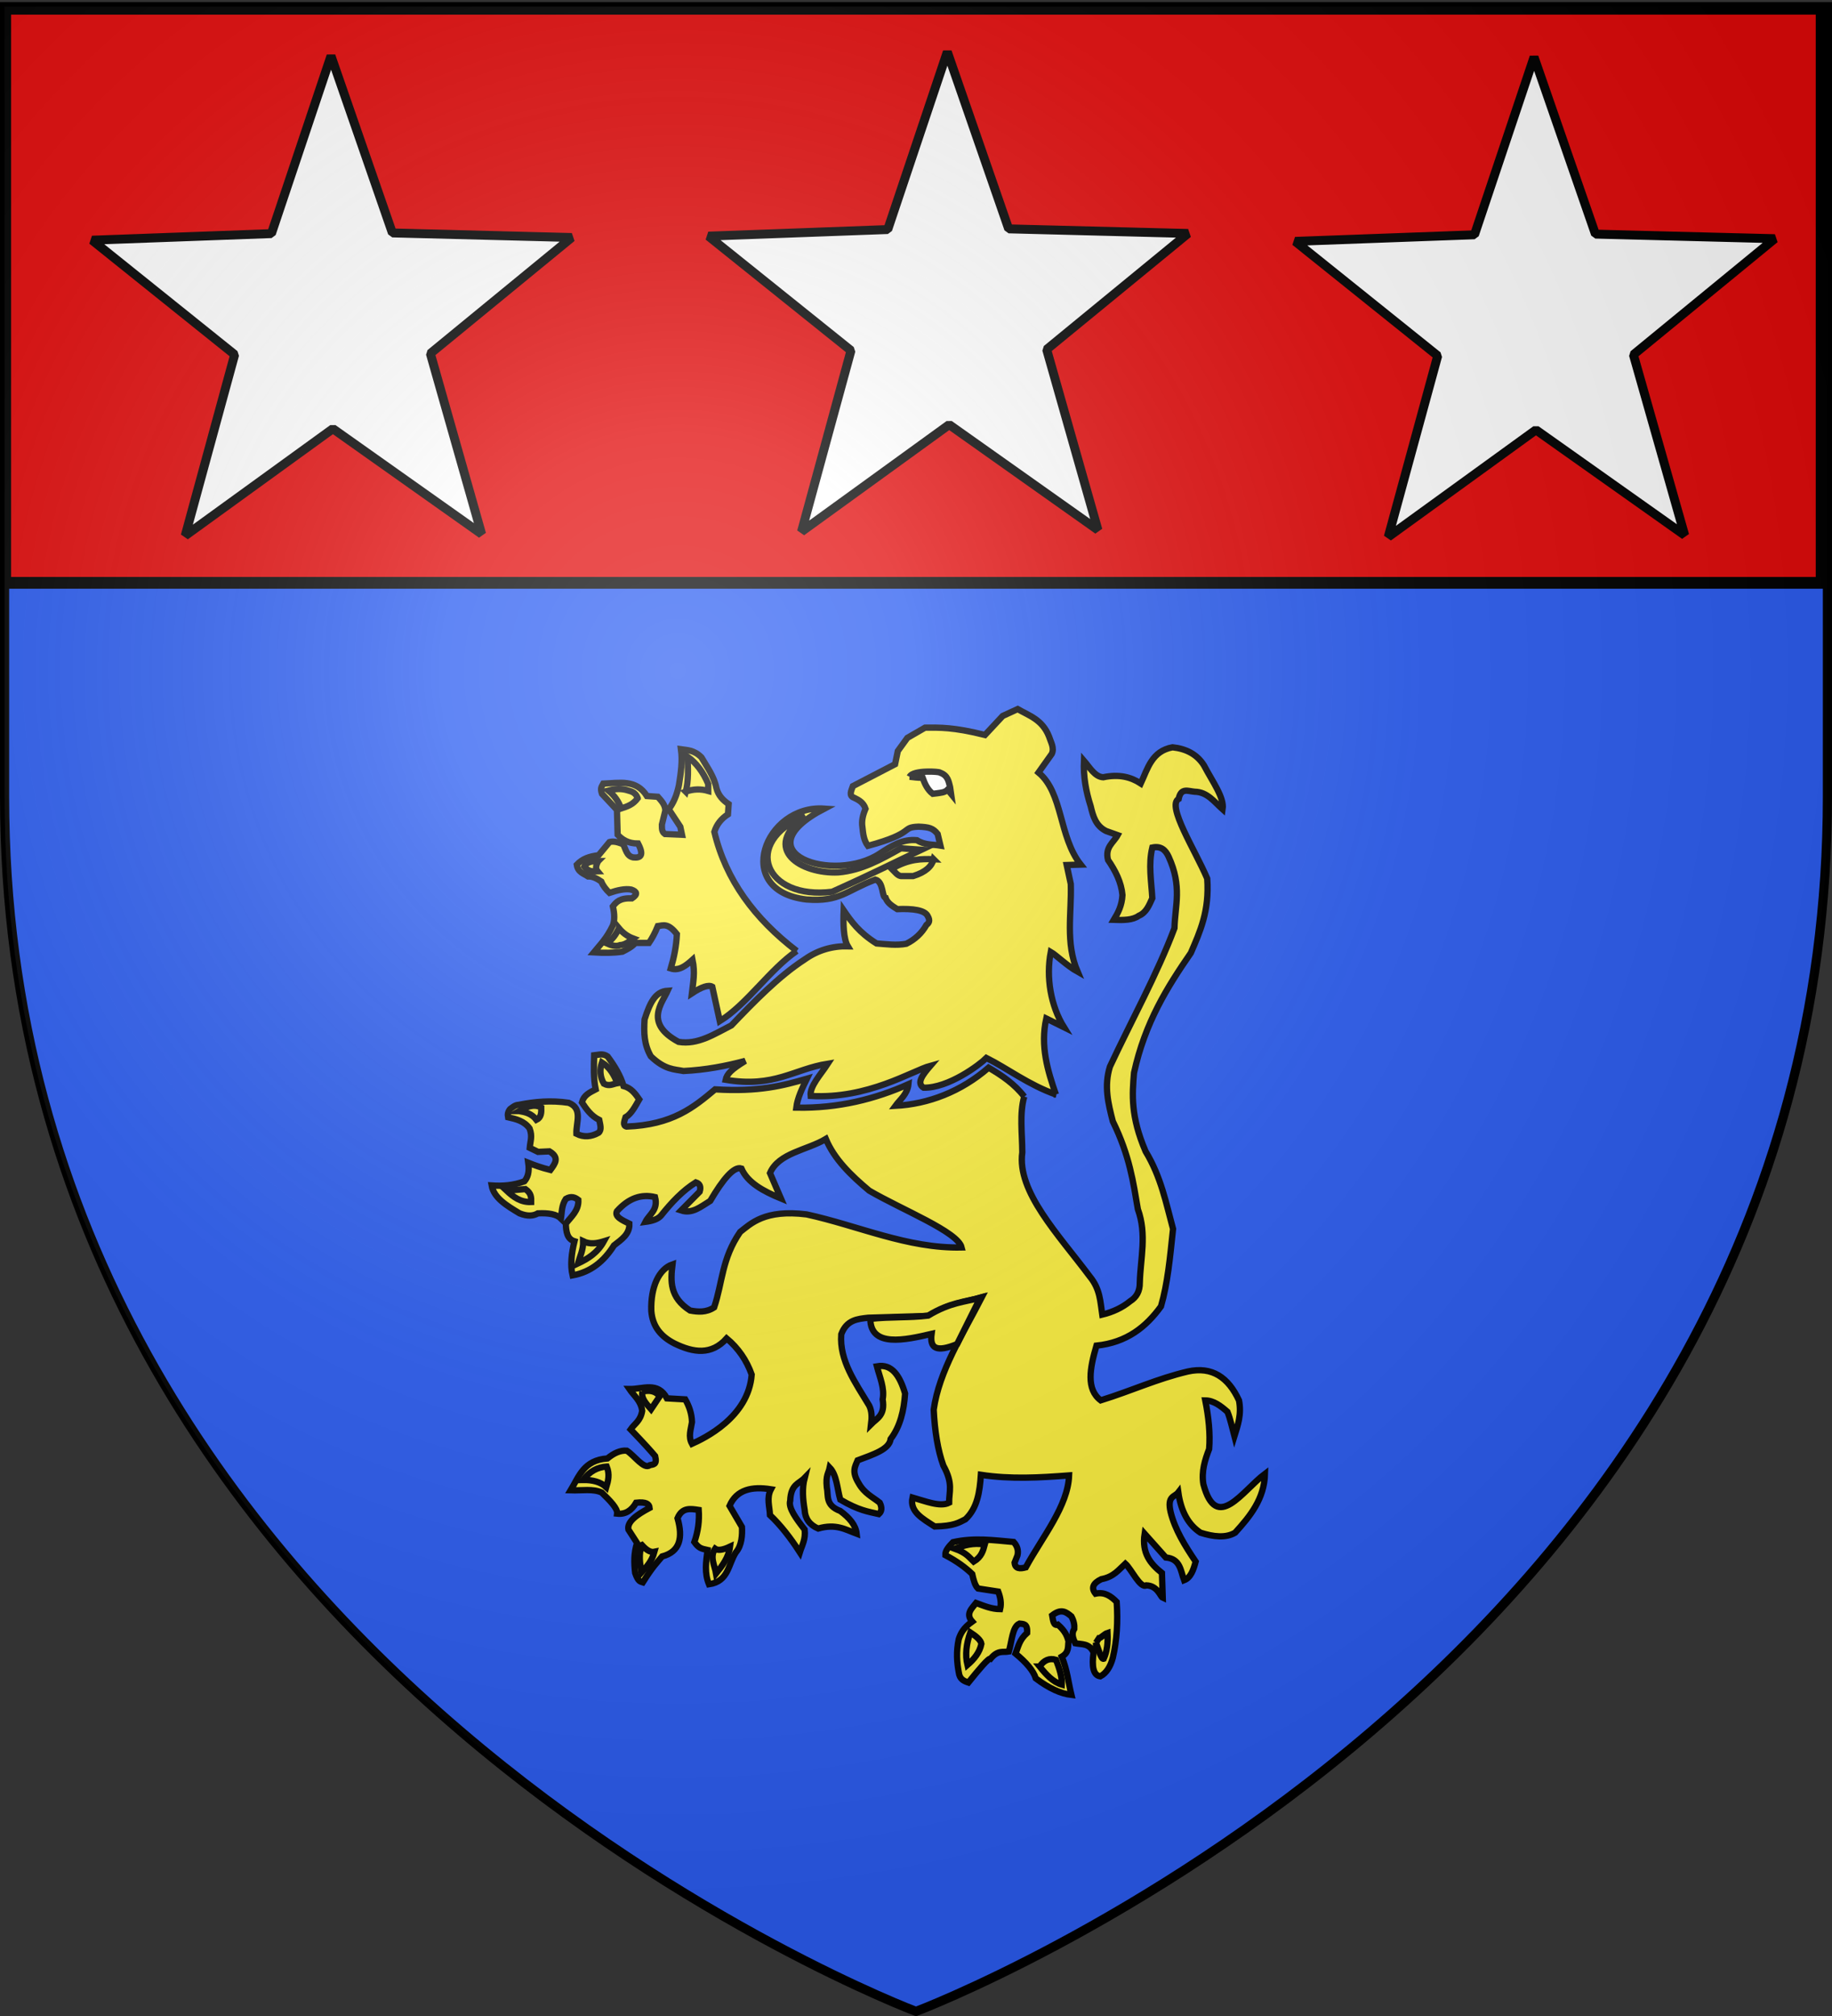
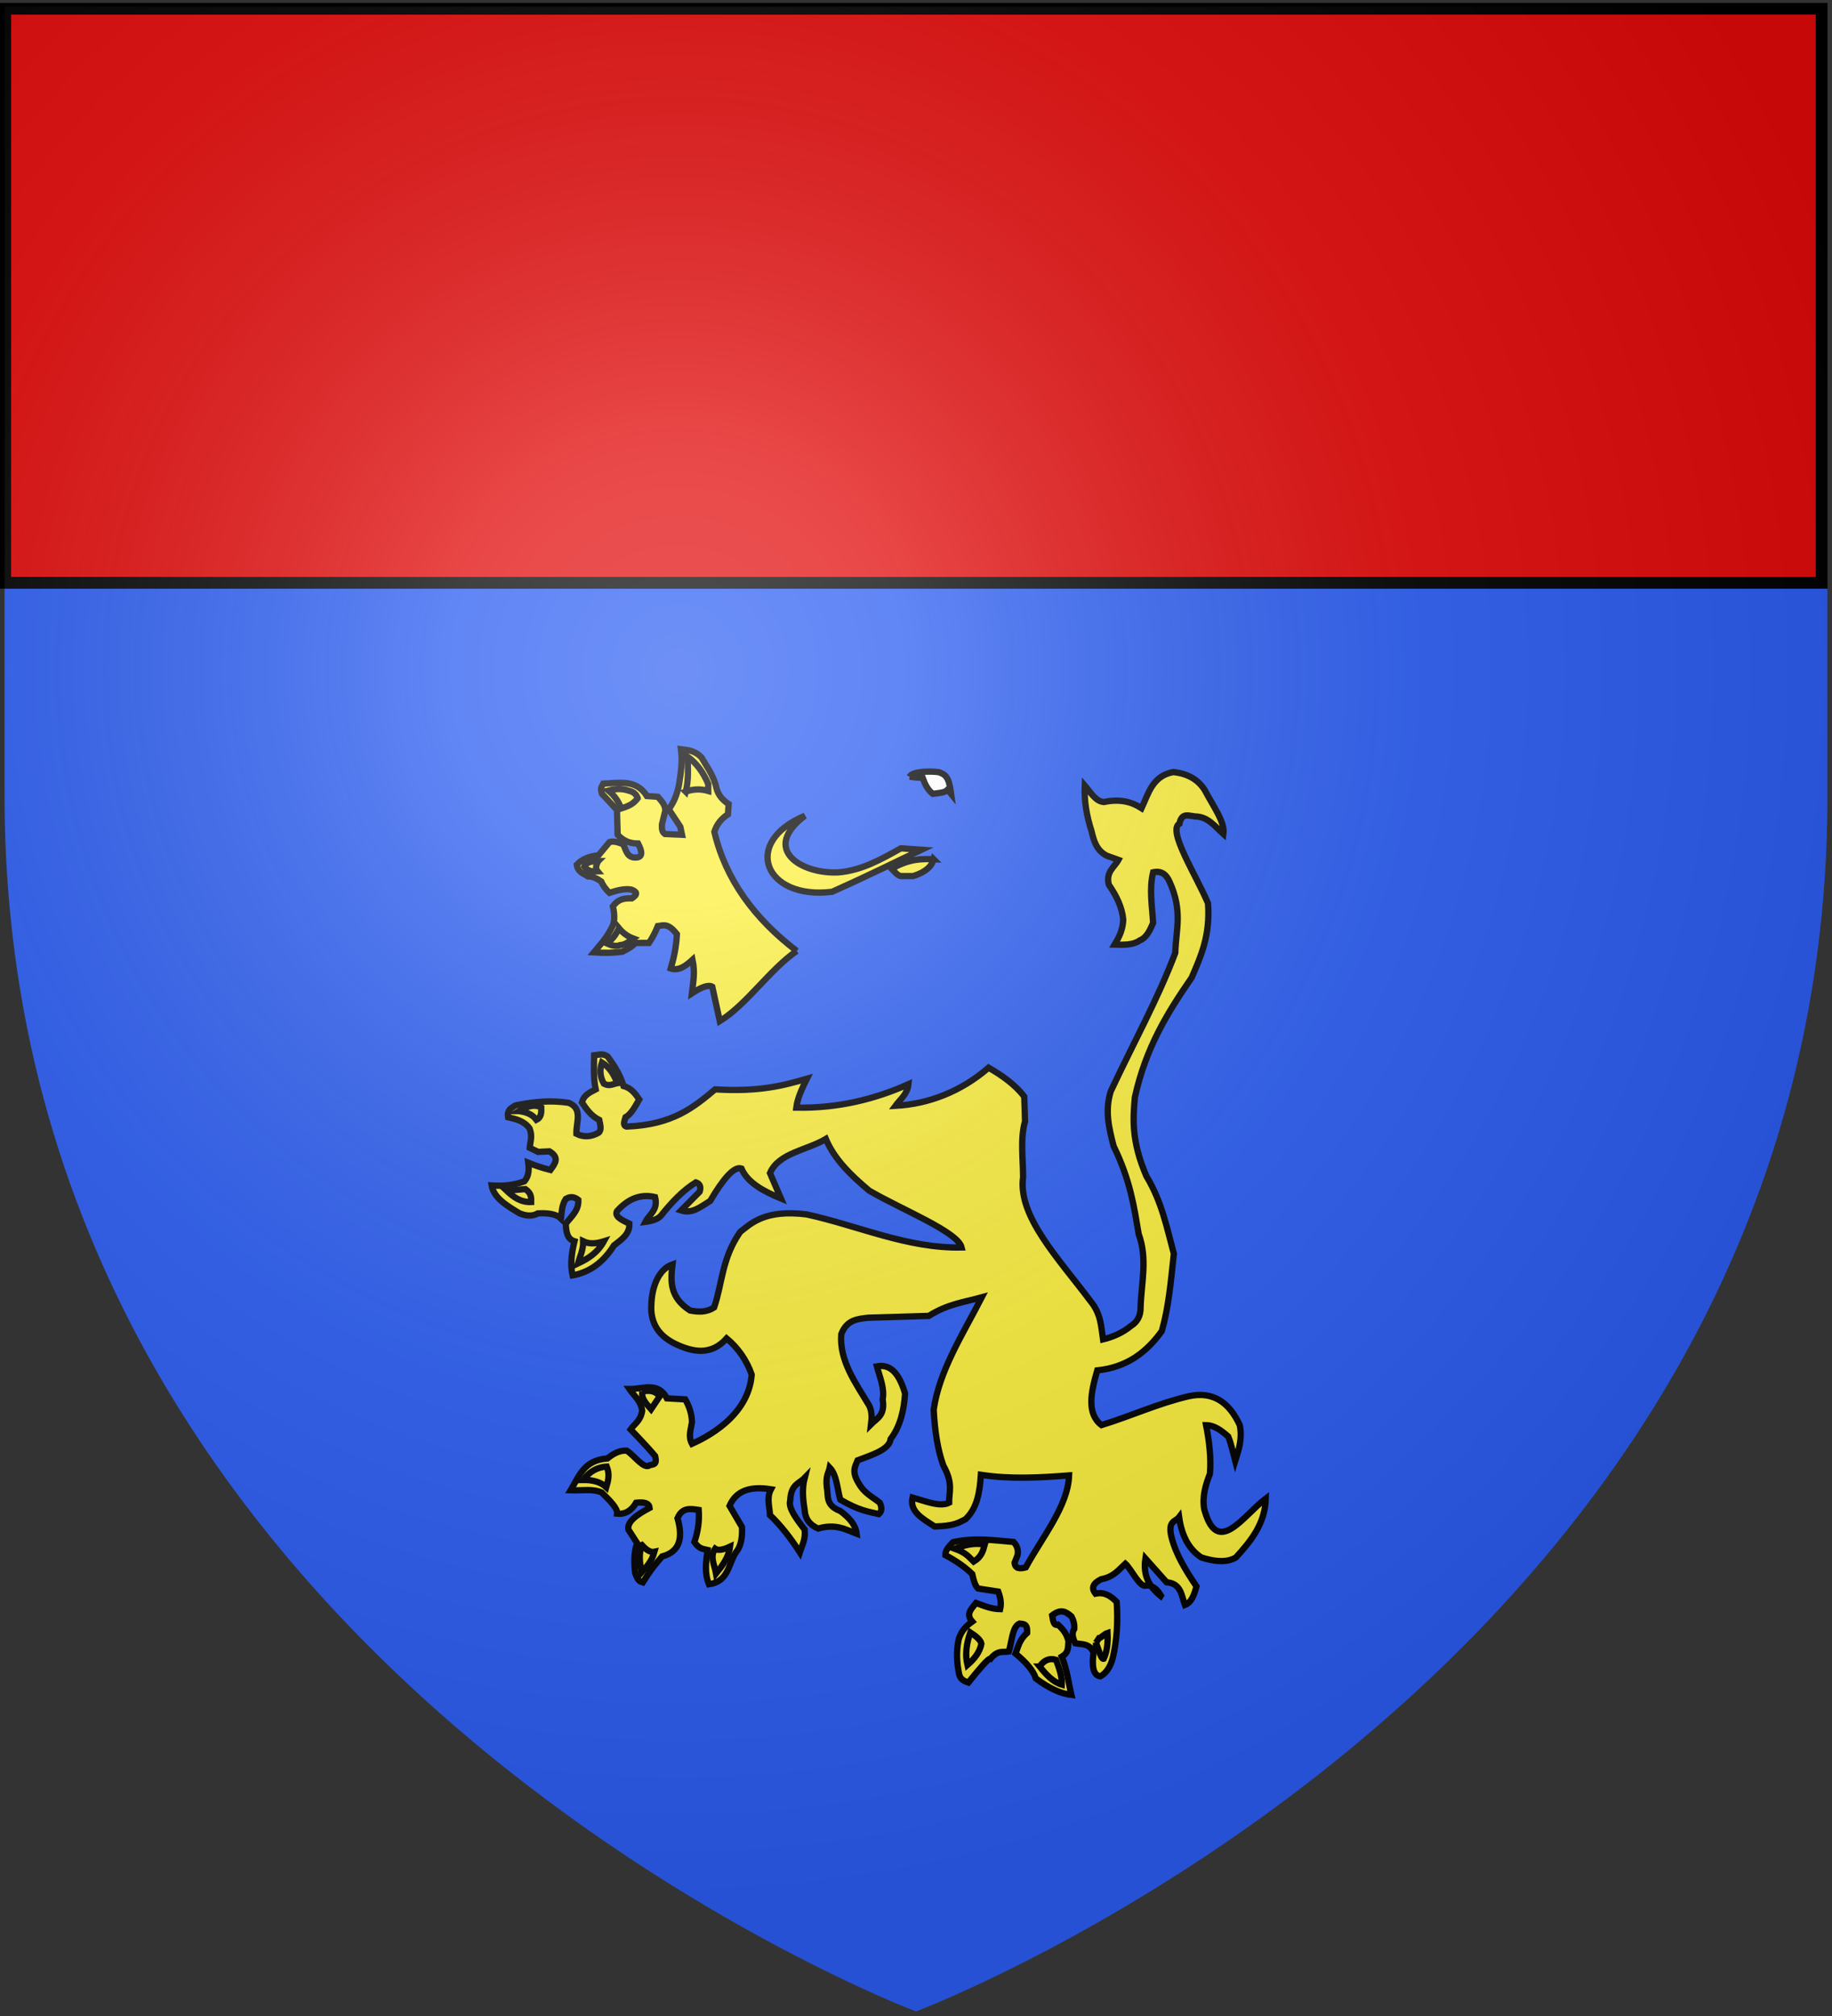
<svg xmlns="http://www.w3.org/2000/svg" xmlns:xlink="http://www.w3.org/1999/xlink" width="600" height="660" version="1.0">
  <rect width="100%" height="100%" fill="#333333" stroke="none" />
  <desc>Flag of Canton of Valais (Wallis)</desc>
  <defs>
    <radialGradient xlink:href="#a" id="b" cx="221.445" cy="226.331" r="300" fx="221.445" fy="226.331" gradientTransform="matrix(1.353 0 0 1.349 -77.63 -85.747)" gradientUnits="userSpaceOnUse" />
    <linearGradient id="a">
      <stop offset="0" style="stop-color:#fff;stop-opacity:.314" />
      <stop offset=".19" style="stop-color:#fff;stop-opacity:.251" />
      <stop offset=".6" style="stop-color:#6b6b6b;stop-opacity:.125" />
      <stop offset="1" style="stop-color:#000;stop-opacity:.125" />
    </linearGradient>
  </defs>
  <g style="display:inline">
    <path d="M300 658.5s298.5-112.32 298.5-397.772V2.176H1.5v258.552C1.5 546.18 300 658.5 300 658.5" style="fill:#2b5df2;fill-opacity:1;fill-rule:evenodd;stroke:none;display:inline" />
  </g>
  <g style="display:inline">
    <path d="M1.71 2.875h594.897v187.932H1.71z" style="fill:#e20909;fill-opacity:1;fill-rule:evenodd;stroke:#000;stroke-width:3.861;stroke-linecap:butt;stroke-linejoin:miter;stroke-miterlimit:4;stroke-opacity:1;stroke-dashoffset:0;marker:none;visibility:visible;display:inline;overflow:visible" />
-     <path d="m157.738 174.838-48.715-34.487-48.364 35.029 16.194-59.289L30.17 78.635l58.724-2.155 19.512-58.178 20.1 57.957 58.742 1.5-46.302 37.974z" style="fill:#fff;fill-opacity:1;fill-rule:nonzero;stroke:#000;stroke-width:2.922;stroke-linecap:round;stroke-linejoin:bevel;stroke-miterlimit:4;stroke-opacity:1;stroke-dasharray:none;stroke-dashoffset:0;display:inline" />
-     <path d="M345.814 358.315c-2.694-7.81-5.157-15.81-3.15-24.88l5.8 2.87c-4.351-7.008-5.927-16.372-4.33-24.657 1.779 1.034 5.354 4.553 8.79 6.476-4.075-9.569-1.922-19.138-2.23-28.707l-1.338-6.22 4.591-.14c-7.227-9.112-5.75-23.478-13.828-30.143l4.33-6.08c.945-1.914-.273-3.827-.892-5.741-2.184-5.522-6.507-6.794-10.26-8.95l-4.906 2.251-5.799 6.22c-10.47-2.603-14.864-2.413-19.626-2.392l-5.8 3.35-3.122 4.305-.892 4.306-13.827 7.177c-.519 1.515-1.452 3.177.446 3.828 1.544.745 3.03 1.573 3.699 3.571-.85 2-1.358 3.999-1.023 5.998.222 2.156.422 4.317 1.803 6.162 15.815-4.275 10.56-6.07 16.597-6.282 3.45.153 4.705.47 6.245 2.393l.91 3.807c-2.57-.423-5.141-.133-7.713-1.774-4.78-.44-8.427 1.946-12.043 4.306-15.113 10.146-45.874-.23-18.27-14.642-19.477-1.414-30.277 26.917-5.867 29.746 11.015.876 13.12-2.972 22.583-6.512 2.771.748 2.049 5.76 3.338 5.952.667 1.853 2.325 2.764 3.83 3.72 5.062-.214 9.097.292 9.998 2.31.869 1.502.35 2.26-.446 2.87-1.553 2.744-3.773 4.772-6.588 6.163-3.253.606-6.506.136-9.759-.112-5.763-3.611-8.284-7.223-10.76-10.835-.16 4.188-.105 9.326 1.366 11.763-5.135-.1-9.876 1.279-14.17 4.335-8.422 5.449-16.723 13.988-23.957 21.56-5.562 2.813-10.952 6.456-17.315 5.403-11.36-6.101-5.393-12.658-3.568-16.746-4.174.246-5.885 4.233-7.556 9.4-.27 4.373-.188 8.147 2.045 12.073 4.645 4.459 7.72 4.211 10.706 4.813 7.213-.35 13.855-1.62 20.23-3.32-4.549 2.794-6.024 4.286-6.43 6.191 16.031 2.671 22.31-3.496 33.455-5.263-2.322 3.587-5.984 7.38-5.614 10.555 18.76 1.097 33.26-8.255 39.226-9.878-2.452 2.85-4.722 5.652-2.23 7.176 8.125.184 18.379-7.528 20.572-9.738 6.794 3.39 13.902 8.857 22.75 11.962z" style="fill:#fcef3c;fill-opacity:1;fill-rule:evenodd;stroke:#000;stroke-width:2.061;stroke-linecap:butt;stroke-linejoin:miter;stroke-miterlimit:4;stroke-opacity:1;stroke-dasharray:none" />
    <path d="M305.773 281.304c-3.918-.144-8.058-.171-13.717 3.11 1.006.99 2.072 2.552 3.346 2.392h3.68c4.173-1.313 6.08-3.234 6.69-5.502zM301.758 278.194l-6.69-.479c-6.538 3.654-12.848 7.244-20.52 7.895-12.176.57-25.42-7.592-10.928-18.54-20.864 8.71-13.18 27.662 8.921 24.88 14.288-6.416 19.479-9.171 29.217-13.756z" style="fill:#fcef3c;fill-opacity:1;fill-rule:evenodd;stroke:#000;stroke-width:2.061;stroke-linecap:butt;stroke-linejoin:miter;stroke-miterlimit:4;stroke-opacity:1;stroke-dasharray:none" />
    <path d="M260.944 311.327c-13.829-10.559-23.265-23.334-26.987-38.994.744-2.397 2.23-4.302 4.46-5.742l.224-3.35c-1.827-1.23-3.37-2.764-4.015-5.262-.76-3.819-3.038-6.823-4.906-10.048-2.461-2.461-4.813-2.359-6.691-2.631.539 3.907-.043 7.815-.67 11.722-.672 3.264-1.78 5.906-3.345 7.894l3.792 5.742.557 2.631-5.575-.239c-1.168-.813-.97-1.992-1.004-3.11l1.115-4.545c-.009-1.95-1.298-3.211-2.453-4.545l-3.569-.24c-3.509-5.596-9.062-4.25-14.274-4.067-.414.832-1.152 1.316-.446 3.35l4.907 5.263.223 8.133c1.537 1.578 3.388 2.873 6.691 2.871 2.03 3.887.847 4.786-1.561 4.546-2.272-.443-2.418-2.71-3.346-4.307-2.384-1.009-3.547-.97-4.46-.717l-3.569 4.306c-3.116.407-5.21 1.108-7.137 3.11.348 2.454 2.226 2.857 3.68 3.827 1.634-.034 3.009.766 4.35 1.675.552 1.378 1.543 2.64 2.676 3.708 2.623-.882 5.105-1.462 7.137-1.076 1.915.653 2.171 1.58.223 2.87-4.01-.156-5.142 1.23-6.245 2.632q.893 3.828 0 6.22c-2.082 4.34-4.163 6.306-6.245 8.851 3.249.192 6.415.205 9.367-.239 1.496-.779 3.028-1.478 4.238-2.87h4.46c.967-1.416 1.933-3.134 2.9-5.503 1.763-.234 3.341-1.11 6.245 2.632-.182 3.922-.935 7.64-2.008 11.243 2.757.868 4.964-.922 7.137-2.87.885 4.366.213 7.204-.223 11.004q4.907-3.229 6.691-2.153l2.453 11.244c8.834-5.43 16.375-16.911 25.203-22.966z" style="fill:#fcef3c;fill-opacity:1;fill-rule:evenodd;stroke:#000;stroke-width:2.061;stroke-linecap:butt;stroke-linejoin:miter;stroke-miterlimit:4;stroke-opacity:1;stroke-dasharray:none" />
    <path d="M224.59 259.175c2.453-.882 4.907-.952 7.36-.24v-2.272c-1.676-3.942-3.937-6.943-6.802-8.971.218 3.936.389 7.86-.558 11.483zM208.866 261.328c-1.624 2.17-3.55 2.729-5.464 3.35-.774-2.277-2.162-4.224-4.126-5.862 1.69-.412 3.415-.766 5.687-.24 1.43.501 3.032.452 3.903 2.752z" style="fill:#fcef3c;fill-opacity:1;fill-rule:evenodd;stroke:#000;stroke-width:2.061;stroke-linecap:butt;stroke-linejoin:miter;stroke-miterlimit:4;stroke-opacity:1;stroke-dasharray:none" />
    <path d="M195.93 281.902c-.693 1.249-1.007 2.417-.222 3.349-1.45.045-2.9.25-4.35-1.555.789-1.585 2.612-1.782 4.573-1.794zM202.733 303.91c1.165 1.4 2.63 2.586 4.684 3.35-1.364.996-2.699 2.082-4.35 2.153-1.311.55-2.853.117-4.46-.598 2.14-1.225 3.15-3.055 4.126-4.904z" style="fill:#fcef3c;fill-opacity:1;fill-rule:evenodd;stroke:#000;stroke-width:2.061;stroke-linecap:butt;stroke-linejoin:miter;stroke-miterlimit:4;stroke-opacity:1;stroke-dasharray:none" />
-     <path d="M335.452 359.005c-3.17-4.123-7.324-6.927-11.67-9.473-9.015 7.838-19.75 11.933-30.522 12.497 1.472-2.03 3.946-3.821 4.27-7.084-10.798 4.84-22.97 7.94-36.738 7.682.389-3.157 1.917-6.315 3.47-9.473-7.707 2.24-15.653 4.367-30.057 3.483-6.95 5.833-13.938 11.641-29.018 12.18-1.335-.356-.693-1.772-.315-3.046 1.904-1.074 3.155-3.55 4.488-5.85-1.302-1.9-2.67-3.73-5.138-4.378-.934-3.23-2.814-6.46-5.232-9.691-1.614-1.074-2.782-.53-4.396-.36-.088 3.715-.273 7.43.5 11.145-2.117 1.116-3.857 1.885-4.508 4.258 1.485 2.245 3.026 4.445 5.677 5.751.31 1.565.887 3.245-.223 4.2-2.418 1.34-4.836 1.55-7.254.339-.163-3.64 2.224-8.246-2.524-10.15-5.805-.862-11.188-.367-16.401.677-1.144.027-1.958.764-2.817 1.403-.717.886-.824 1.771-.653 2.656 2.651.596 5.291 1.215 7.07 3.68.964 2.635.234 4.008.035 6.33l2.717 1.323 3.741-.168c3.426 2.03 1.813 4.06.315 6.09-3.155-.79-5.27-1.58-7.254-2.369.437 3.134-.22 4.86-1.262 6.09-3.574 1.342-7.149 1.601-10.724 1.353.726 4.084 4.94 6.608 9.147 9.135 2.658 1.062 4.522.847 5.993 0 3.501-.185 6.15.283 7.57 1.692.294-2.143.175-4.286 1.577-6.428 1.718-1.019 2.972-.543 4.1.338.176 3.54-2.344 5.426-4.1 7.781.093 2.604.405 5.031 2.839 5.752-.993 4.001-1.417 7.799-.631 11.164 5.951-1.054 10.285-4.614 13.563-9.811 2.443-1.914 5.183-3.653 5.046-7.105-2.363-1.159-4.91-2.282-4.1-4.06 3.877-4.349 8.035-5.718 12.505-4.657 1.1 4.244-1.87 5.58-3.154 8.12 2.226-.296 4.116-.861 5.158-2.11 3.413-4.273 7.055-8.138 11.355-10.825 1.268.408 1.776 1.36 1.261 3.044l-6.085 6.148c3.687 1.208 6.425-1.239 9.536-3.123 4.205-7.161 7.797-11.418 10.223-10.608 1.987 4.613 7.118 7.41 12.932 9.812l-3.58-8.318c2.848-6.626 12.155-7.48 18.293-11.165 2.76 6.6 8.197 11.895 14.193 16.916 10.748 6.28 29.023 13.458 30.28 18.608-17.725.385-33.868-7.146-50.781-10.827-13.762-1.711-18.324 3.079-21.764 5.752-6.06 8.808-5.725 16.473-8.516 24.697-2.628 1.716-5.257 1.502-7.885 1.015-6.677-4.29-6.41-9.556-5.75-15.105-4.388 1.514-7.189 7.295-6.94 15.225.398 5.342 3.39 8.545 7.643 10.706 6.17 2.995 12.046 3.874 17.033-1.691 3.77 3.153 6.512 7.093 8.2 11.841-1.035 14.02-15.683 20.923-19.555 22.667-1.314-2.368-.349-4.736 0-7.104-.082-2.832-.939-5.248-2.208-7.443l-5.993-.339c-2.968-5.63-7.973-2.956-12.3-3.044 1.505 2.218 3.75 3.765 4.192 7.125-.536 3.327-2.457 4.179-3.785 6.09 4.373 4.547 6.623 7.045 8.035 8.734.743 3.031-.766 2.677-1.727 2.967-1.94 1.551-5.045-3.153-7.57-4.737-2.115-.172-4.23.806-6.346 2.546-7.797.546-9.327 5.946-12.04 10.43 3.667.123 7.36-.59 10.186.735 2.681 2.623 5.275 5.219 5.046 6.906 2.69.298 4.715-1.01 6.216-3.581 3.37-.362 4.297.468 4.416 1.691-4.21 2.241-7.449 4.548-6.94 7.105l2.84 4.398c-1.091 3.27-1.015 6.541-.631 9.811 1.048 3.014 1.76 2.776 2.523 3.045 3.415-5.399 4.557-6.329 6.308-8.458 5.905-1.559 6.859-6.183 5.047-12.518 1.53-3.629 4.25-3.113 6.939-2.706.256 3.503-.197 7.006-1.428 10.508 1.475 2.052 2.253 2.143 4.32 2.604-.516 3.97-1.057 7.569.466 11.226 6.508-.947 6.305-6.693 8.831-10.488 1.935-2.199 2.112-5.761 1.966-8.28l-4.062-6.923c2.351-5.385 7.359-6.387 13.563-5.413-1.496 2.819-.432 5.638-.316 8.458 3.416 3.22 6.66 7.365 9.778 12.179.723-2.322 1.948-4.24 1.577-7.443-2.796-3.593-5.433-7.13-4.731-9.473.213-5.408 2.89-5.528 4.731-7.443-.898 3.496-.573 6.992 0 10.488.143 2.822 1.597 4.863 4.416 6.09 5.886-1.69 8.99.35 12.616 1.691-.305-2.834-2.387-5.245-5.362-7.443-4.996-1.885-3.837-5.008-4.416-7.781-.395-3.922.545-4.501.947-6.428 2.356 2.466 2.436 6.886 3.47 10.488 6.048 3.555 9.136 3.936 12.616 4.736 1.04-.906 1.058-2.177.315-3.721-2.402-1.905-5.08-3.068-6.939-6.428-2.345-3.792-1.116-5.492-.315-7.443 5.04-1.913 10.365-3.535 10.816-6.986 3.167-4.18 4.351-9.37 4.731-14.886-1.717-5.761-4.27-9.815-9.24-8.916.949 3.61 2.595 7.218 1.893 10.827.881 5.234-1.866 6.189-3.785 8.12.265-2.158.285-4.25-.63-6.09-4.475-7.442-9.801-14.68-9.147-23.344 1.772-4.737 5.322-5.025 8.831-5.414l19.852-.598c6.227-3.936 11.67-4.512 17.347-6.09-6.238 12.134-13.968 24.068-15.751 36.799.35 6.992 1.318 13.19 3.154 18.27 3.324 5.984 1.849 8.539 1.893 12.179-2.932 1.489-7.649-.468-11.986-1.692-1.02 4.676 3.401 6.95 7.254 9.473 6.396-.14 7.998-1.307 10.094-2.368 3.892-3.664 4.672-8.997 5.046-14.548 9.778 1.486 19.11.936 28.887.198-.363 10.037-8.706 20.074-14.193 30.11-1.937.512-3.488.47-3.654-1.55l.946-2.369c.41-1.823-.19-3.211-1.262-4.398-6.464-.556-12.82-1.516-19.852.061-1.377 1.413-2.61 2.825-2.523 4.238 3.924 2.063 6.668 4.126 8.812 6.189.426 1.909.884 3.766 1.893 4.736l6.624 1.015c.728 1.917 1.088 3.834.63 5.752-2.831-.023-5.34-1.086-7.885-2.03-1.461 1.858-3.508 3.62-1.262 6.09-2.948 2.115-3.811 3.95-4.415 5.75-.88 4.176-.595 7.601 0 10.827.281 2.366 1.71 2.888 3.154 3.383 3.529-4.38 6.661-8.124 7.254-7.781 2.451-2.977 4.086-2.016 5.993-2.368 1.002-3.31 1.135-8.112 3.47-9.135 1.237.164 2.71-.175 2.523 3.045-2.561 2.255-2.895 4.51-3.785 6.766 3.444 2.854 5.853 5.585 6.624 8.12 4.345 3.27 8.216 5.013 11.67 5.413-1.016-4.16-1.346-8.074-3.154-12.518 2.481-1.457 1.946-3.32 2.208-5.074-.467-1.593-.968-3.197-3.47-5.414-1.44.503-1.6-1.395-1.892-3.044 3.075-2.392 4.681-1.001 6.308.338.82 1.534 1.014 2.843.946 4.06-1.026 1.579-.41 3.157.315 4.736 2.18.428 4.648-.068 5.993 3.045-.613 4.476-.147 7.445 2.208 7.781 1.98-1.042 3.309-3.134 4.1-6.09 1.344-5.759 1.702-11.871 1.262-18.269-1.864-1.865-3.9-3.362-6.939-2.706-1.532-1.91-.738-3.464 1.893-4.737 4.125-.774 5.721-3.098 7.885-5.074 1.997 1.805 4.887 8.23 6.885 7.087 3.783.168 4.554 3.71 5.362 4.06l-.262-8.103c-3.71-2.944-6.671-6.441-5.677-12.856l6.94 7.782c4.786.41 4.843 4.332 5.992 7.443 2.189-.837 3.06-3.369 3.785-6.09-3.475-5.186-6.773-10.426-8.2-16.24-1.224-5.34 1.315-4.852 2.522-6.427.892 6.363 3.39 10.658 7.255 13.194 4.289 1.352 8.25 1.823 11.355 0 4.927-5.422 9.524-11.043 9.777-19.284-7.342 5.494-15.88 19.507-20.186 3.383-.67-4.233.513-7.898 1.893-11.503.408-5.122-.188-10.46-1.262-15.9 2.792.036 5.047 1.802 7.254 3.72.994 2.424 1.555 5.311 2.282 8.021 1.129-3.625 2.392-7.189 1.503-11.742-3.473-7.511-8.786-11.205-16.716-9.473-10.11 2.378-18.325 6.268-28.572 9.453-4.838-3.665-3.562-10.488-1.393-17.91 9.916-1.025 16.252-6.115 21.133-12.857 2.192-7.581 2.948-15.859 3.95-25.353-2.311-8.465-3.873-16.93-8.997-25.395-4.918-11.461-4.388-18.615-3.784-25.712 3.598-16.474 10.913-28.108 18.609-39.245 2.98-6.94 6.137-13.702 5.362-24.36-3.917-9.252-13.379-23.92-9.351-26.07.75-3.794 3.08-2.516 5.25-2.348 4.133.057 6.407 3.305 9.147 5.751.595-3.85-3.31-9.034-6.123-14.407-2.318-3.662-5.88-5.418-10.278-5.892-6.813 1.257-8.126 6.94-10.409 11.841-3.188-2.074-7.037-3.136-12.3-2.03-2.761-.158-4.379-3.176-6.309-5.413-.232 5.135.658 10.07 2.208 14.886.764 3.254 1.658 6.43 5.047 8.12l3.785 1.353c-1.362 2.485-4.202 3.913-3.155 8.12 2.449 3.567 4.354 7.3 4.732 11.503-.189 3.52-1.484 5.851-2.84 8.12 3.15.106 6.22.106 8.202-1.354 2.48-1.052 3.369-3.469 4.415-5.751-.311-5.526-1.335-11.052 0-16.578 2.79-.597 4.351.78 5.362 3.045 4.457 9.712 2.074 15.973 1.893 23.344-5.684 15.112-14.073 30.223-21.133 45.335-2.001 6.39-.537 12.163.946 17.93 5.537 11.304 6.69 19.922 8.201 28.758 2.997 8.256.852 16.052.631 24.02.042 2.868-1.116 4.817-3.154 6.09-2.59 2.122-5.665 3.552-9.147 4.399-.63-4.173-.641-8.346-4.1-12.518-10.27-13.75-23.882-27.752-22.08-40.599-.02-6.172-.963-12.674.632-18.269z" style="fill:#fcef3c;fill-opacity:1;fill-rule:evenodd;stroke:#000;stroke-width:2.061;stroke-linecap:butt;stroke-linejoin:miter;stroke-miterlimit:4;stroke-opacity:1;stroke-dasharray:none" />
+     <path d="M335.452 359.005c-3.17-4.123-7.324-6.927-11.67-9.473-9.015 7.838-19.75 11.933-30.522 12.497 1.472-2.03 3.946-3.821 4.27-7.084-10.798 4.84-22.97 7.94-36.738 7.682.389-3.157 1.917-6.315 3.47-9.473-7.707 2.24-15.653 4.367-30.057 3.483-6.95 5.833-13.938 11.641-29.018 12.18-1.335-.356-.693-1.772-.315-3.046 1.904-1.074 3.155-3.55 4.488-5.85-1.302-1.9-2.67-3.73-5.138-4.378-.934-3.23-2.814-6.46-5.232-9.691-1.614-1.074-2.782-.53-4.396-.36-.088 3.715-.273 7.43.5 11.145-2.117 1.116-3.857 1.885-4.508 4.258 1.485 2.245 3.026 4.445 5.677 5.751.31 1.565.887 3.245-.223 4.2-2.418 1.34-4.836 1.55-7.254.339-.163-3.64 2.224-8.246-2.524-10.15-5.805-.862-11.188-.367-16.401.677-1.144.027-1.958.764-2.817 1.403-.717.886-.824 1.771-.653 2.656 2.651.596 5.291 1.215 7.07 3.68.964 2.635.234 4.008.035 6.33l2.717 1.323 3.741-.168c3.426 2.03 1.813 4.06.315 6.09-3.155-.79-5.27-1.58-7.254-2.369.437 3.134-.22 4.86-1.262 6.09-3.574 1.342-7.149 1.601-10.724 1.353.726 4.084 4.94 6.608 9.147 9.135 2.658 1.062 4.522.847 5.993 0 3.501-.185 6.15.283 7.57 1.692.294-2.143.175-4.286 1.577-6.428 1.718-1.019 2.972-.543 4.1.338.176 3.54-2.344 5.426-4.1 7.781.093 2.604.405 5.031 2.839 5.752-.993 4.001-1.417 7.799-.631 11.164 5.951-1.054 10.285-4.614 13.563-9.811 2.443-1.914 5.183-3.653 5.046-7.105-2.363-1.159-4.91-2.282-4.1-4.06 3.877-4.349 8.035-5.718 12.505-4.657 1.1 4.244-1.87 5.58-3.154 8.12 2.226-.296 4.116-.861 5.158-2.11 3.413-4.273 7.055-8.138 11.355-10.825 1.268.408 1.776 1.36 1.261 3.044l-6.085 6.148c3.687 1.208 6.425-1.239 9.536-3.123 4.205-7.161 7.797-11.418 10.223-10.608 1.987 4.613 7.118 7.41 12.932 9.812l-3.58-8.318c2.848-6.626 12.155-7.48 18.293-11.165 2.76 6.6 8.197 11.895 14.193 16.916 10.748 6.28 29.023 13.458 30.28 18.608-17.725.385-33.868-7.146-50.781-10.827-13.762-1.711-18.324 3.079-21.764 5.752-6.06 8.808-5.725 16.473-8.516 24.697-2.628 1.716-5.257 1.502-7.885 1.015-6.677-4.29-6.41-9.556-5.75-15.105-4.388 1.514-7.189 7.295-6.94 15.225.398 5.342 3.39 8.545 7.643 10.706 6.17 2.995 12.046 3.874 17.033-1.691 3.77 3.153 6.512 7.093 8.2 11.841-1.035 14.02-15.683 20.923-19.555 22.667-1.314-2.368-.349-4.736 0-7.104-.082-2.832-.939-5.248-2.208-7.443l-5.993-.339c-2.968-5.63-7.973-2.956-12.3-3.044 1.505 2.218 3.75 3.765 4.192 7.125-.536 3.327-2.457 4.179-3.785 6.09 4.373 4.547 6.623 7.045 8.035 8.734.743 3.031-.766 2.677-1.727 2.967-1.94 1.551-5.045-3.153-7.57-4.737-2.115-.172-4.23.806-6.346 2.546-7.797.546-9.327 5.946-12.04 10.43 3.667.123 7.36-.59 10.186.735 2.681 2.623 5.275 5.219 5.046 6.906 2.69.298 4.715-1.01 6.216-3.581 3.37-.362 4.297.468 4.416 1.691-4.21 2.241-7.449 4.548-6.94 7.105l2.84 4.398c-1.091 3.27-1.015 6.541-.631 9.811 1.048 3.014 1.76 2.776 2.523 3.045 3.415-5.399 4.557-6.329 6.308-8.458 5.905-1.559 6.859-6.183 5.047-12.518 1.53-3.629 4.25-3.113 6.939-2.706.256 3.503-.197 7.006-1.428 10.508 1.475 2.052 2.253 2.143 4.32 2.604-.516 3.97-1.057 7.569.466 11.226 6.508-.947 6.305-6.693 8.831-10.488 1.935-2.199 2.112-5.761 1.966-8.28l-4.062-6.923c2.351-5.385 7.359-6.387 13.563-5.413-1.496 2.819-.432 5.638-.316 8.458 3.416 3.22 6.66 7.365 9.778 12.179.723-2.322 1.948-4.24 1.577-7.443-2.796-3.593-5.433-7.13-4.731-9.473.213-5.408 2.89-5.528 4.731-7.443-.898 3.496-.573 6.992 0 10.488.143 2.822 1.597 4.863 4.416 6.09 5.886-1.69 8.99.35 12.616 1.691-.305-2.834-2.387-5.245-5.362-7.443-4.996-1.885-3.837-5.008-4.416-7.781-.395-3.922.545-4.501.947-6.428 2.356 2.466 2.436 6.886 3.47 10.488 6.048 3.555 9.136 3.936 12.616 4.736 1.04-.906 1.058-2.177.315-3.721-2.402-1.905-5.08-3.068-6.939-6.428-2.345-3.792-1.116-5.492-.315-7.443 5.04-1.913 10.365-3.535 10.816-6.986 3.167-4.18 4.351-9.37 4.731-14.886-1.717-5.761-4.27-9.815-9.24-8.916.949 3.61 2.595 7.218 1.893 10.827.881 5.234-1.866 6.189-3.785 8.12.265-2.158.285-4.25-.63-6.09-4.475-7.442-9.801-14.68-9.147-23.344 1.772-4.737 5.322-5.025 8.831-5.414l19.852-.598c6.227-3.936 11.67-4.512 17.347-6.09-6.238 12.134-13.968 24.068-15.751 36.799.35 6.992 1.318 13.19 3.154 18.27 3.324 5.984 1.849 8.539 1.893 12.179-2.932 1.489-7.649-.468-11.986-1.692-1.02 4.676 3.401 6.95 7.254 9.473 6.396-.14 7.998-1.307 10.094-2.368 3.892-3.664 4.672-8.997 5.046-14.548 9.778 1.486 19.11.936 28.887.198-.363 10.037-8.706 20.074-14.193 30.11-1.937.512-3.488.47-3.654-1.55l.946-2.369c.41-1.823-.19-3.211-1.262-4.398-6.464-.556-12.82-1.516-19.852.061-1.377 1.413-2.61 2.825-2.523 4.238 3.924 2.063 6.668 4.126 8.812 6.189.426 1.909.884 3.766 1.893 4.736l6.624 1.015c.728 1.917 1.088 3.834.63 5.752-2.831-.023-5.34-1.086-7.885-2.03-1.461 1.858-3.508 3.62-1.262 6.09-2.948 2.115-3.811 3.95-4.415 5.75-.88 4.176-.595 7.601 0 10.827.281 2.366 1.71 2.888 3.154 3.383 3.529-4.38 6.661-8.124 7.254-7.781 2.451-2.977 4.086-2.016 5.993-2.368 1.002-3.31 1.135-8.112 3.47-9.135 1.237.164 2.71-.175 2.523 3.045-2.561 2.255-2.895 4.51-3.785 6.766 3.444 2.854 5.853 5.585 6.624 8.12 4.345 3.27 8.216 5.013 11.67 5.413-1.016-4.16-1.346-8.074-3.154-12.518 2.481-1.457 1.946-3.32 2.208-5.074-.467-1.593-.968-3.197-3.47-5.414-1.44.503-1.6-1.395-1.892-3.044 3.075-2.392 4.681-1.001 6.308.338.82 1.534 1.014 2.843.946 4.06-1.026 1.579-.41 3.157.315 4.736 2.18.428 4.648-.068 5.993 3.045-.613 4.476-.147 7.445 2.208 7.781 1.98-1.042 3.309-3.134 4.1-6.09 1.344-5.759 1.702-11.871 1.262-18.269-1.864-1.865-3.9-3.362-6.939-2.706-1.532-1.91-.738-3.464 1.893-4.737 4.125-.774 5.721-3.098 7.885-5.074 1.997 1.805 4.887 8.23 6.885 7.087 3.783.168 4.554 3.71 5.362 4.06c-3.71-2.944-6.671-6.441-5.677-12.856l6.94 7.782c4.786.41 4.843 4.332 5.992 7.443 2.189-.837 3.06-3.369 3.785-6.09-3.475-5.186-6.773-10.426-8.2-16.24-1.224-5.34 1.315-4.852 2.522-6.427.892 6.363 3.39 10.658 7.255 13.194 4.289 1.352 8.25 1.823 11.355 0 4.927-5.422 9.524-11.043 9.777-19.284-7.342 5.494-15.88 19.507-20.186 3.383-.67-4.233.513-7.898 1.893-11.503.408-5.122-.188-10.46-1.262-15.9 2.792.036 5.047 1.802 7.254 3.72.994 2.424 1.555 5.311 2.282 8.021 1.129-3.625 2.392-7.189 1.503-11.742-3.473-7.511-8.786-11.205-16.716-9.473-10.11 2.378-18.325 6.268-28.572 9.453-4.838-3.665-3.562-10.488-1.393-17.91 9.916-1.025 16.252-6.115 21.133-12.857 2.192-7.581 2.948-15.859 3.95-25.353-2.311-8.465-3.873-16.93-8.997-25.395-4.918-11.461-4.388-18.615-3.784-25.712 3.598-16.474 10.913-28.108 18.609-39.245 2.98-6.94 6.137-13.702 5.362-24.36-3.917-9.252-13.379-23.92-9.351-26.07.75-3.794 3.08-2.516 5.25-2.348 4.133.057 6.407 3.305 9.147 5.751.595-3.85-3.31-9.034-6.123-14.407-2.318-3.662-5.88-5.418-10.278-5.892-6.813 1.257-8.126 6.94-10.409 11.841-3.188-2.074-7.037-3.136-12.3-2.03-2.761-.158-4.379-3.176-6.309-5.413-.232 5.135.658 10.07 2.208 14.886.764 3.254 1.658 6.43 5.047 8.12l3.785 1.353c-1.362 2.485-4.202 3.913-3.155 8.12 2.449 3.567 4.354 7.3 4.732 11.503-.189 3.52-1.484 5.851-2.84 8.12 3.15.106 6.22.106 8.202-1.354 2.48-1.052 3.369-3.469 4.415-5.751-.311-5.526-1.335-11.052 0-16.578 2.79-.597 4.351.78 5.362 3.045 4.457 9.712 2.074 15.973 1.893 23.344-5.684 15.112-14.073 30.223-21.133 45.335-2.001 6.39-.537 12.163.946 17.93 5.537 11.304 6.69 19.922 8.201 28.758 2.997 8.256.852 16.052.631 24.02.042 2.868-1.116 4.817-3.154 6.09-2.59 2.122-5.665 3.552-9.147 4.399-.63-4.173-.641-8.346-4.1-12.518-10.27-13.75-23.882-27.752-22.08-40.599-.02-6.172-.963-12.674.632-18.269z" style="fill:#fcef3c;fill-opacity:1;fill-rule:evenodd;stroke:#000;stroke-width:2.061;stroke-linecap:butt;stroke-linejoin:miter;stroke-miterlimit:4;stroke-opacity:1;stroke-dasharray:none" />
    <path d="M197.144 347.84c-.771 2.312-.699 4.624.63 6.936 1.796.985 3.003.076 4.417-.17-1.054-2.592-2.333-5.064-5.047-6.766zM170.019 363.741c2.418-1.396 4.836-2.457 7.254-1.184.053 1.664.02 3.282-1.577 4.06-1.624-2.11-3.64-2.535-5.677-2.876zM165.918 389.792c2.216 2.073 4.583 3.874 8.043 3.722.014-1.41.135-2.82-1.892-4.23zM190.993 406.37c.065 2.77-1.032 4.916-1.734 7.274 3.323-1.56 6.44-3.484 8.516-7.274-2.26.7-4.521 1.086-6.782 0zM210.391 455.595c-.472 2.222 1.28 3.966 2.839 5.752l2.839-4.23c-1.276-1.609-3.14-2.167-5.678-1.522zM198.721 480.123c-2.97.196-5.597 1.499-7.728 4.399 3.106-.044 5.724.61 7.57 2.368.64-2.098 1.17-4.226.158-6.767zM210.233 505.836c-1.175 2.988-.613 5.977-.157 8.965 1.667-1.856 3.404-3.6 4.258-6.766-1.367.298-2.734-.702-4.1-2.2zM234.205 507.02c.856.604 2.353.52 4.889-.677-.45 3.51-2.476 6.172-4.574 8.797-.453-2.707-2.155-5.414-.315-8.12zM322.52 505.667c-3.794-.696-6.81.278-9.778 1.353 3.862 1.41 4.668 2.82 6.15 4.229 2.59-1.565 3.087-3.578 3.628-5.582zM317.789 534.424c-1.31 3.766-1.738 7.342-.947 10.657 2.225-1.936 4.022-4.102 4.574-6.936-.208-1.24-1.752-2.48-3.627-3.721zM340.498 545.588c1.381-2.04 3.14-2.864 5.362-2.199 1.104 2.876 2.035 5.69 1.893 8.12-2.941-.852-5.142-3.291-7.255-5.92zM358.95 537.807l.989-1.51c.562.003 1.765-1.368 2.796-1.704.166 3.24-.168 6.12-1.262 8.458-.841.325-1.682-3.102-2.523-5.244z" style="fill:#fcef3c;fill-opacity:1;fill-rule:evenodd;stroke:#000;stroke-width:2.061;stroke-linecap:butt;stroke-linejoin:miter;stroke-miterlimit:4;stroke-opacity:1;stroke-dasharray:none" />
    <path d="M297.918 254.295c1.09-2.311 10.015-1.694 9.935-1.353 2.63.924 2.828 2.891 3.312 4.736l.315 2.2-1.104-1.354c-.946.958-2.24.983-3.47 1.184l-1.418.17c-1.742-1.358-2.599-3.257-3.312-5.245-1.868.007-2.938-.199-4.258-.338z" style="fill:#fff;fill-opacity:1;fill-rule:evenodd;stroke:#000;stroke-width:2.061;stroke-linecap:butt;stroke-linejoin:miter;stroke-miterlimit:4;stroke-opacity:1;stroke-dasharray:none" />
-     <path d="M285.03 431.778c.107 9.43 11.314 6.951 20.074 4.904-.649 4.839 1.653 6.089 8.363 3.35l7.583-15.191c-5.106 1.453-9.753 1.453-17.062 5.86-6.318.778-12.351.33-18.957 1.077z" style="fill:#fcef3c;fill-opacity:1;fill-rule:evenodd;stroke:#000;stroke-width:2.061;stroke-linecap:butt;stroke-linejoin:miter;stroke-miterlimit:4;stroke-opacity:1;stroke-dasharray:none" />
-     <path d="M359.585 173.508 310.87 139.02l-48.364 35.03 16.194-59.29-46.684-37.455 58.724-2.155 19.512-58.178 20.1 57.957 58.742 1.5-46.302 37.974zM551.752 175.224l-48.716-34.488-48.363 35.03 16.194-59.29-46.684-37.456 58.724-2.155 19.511-58.178 20.1 57.957 58.743 1.5-46.303 37.975z" style="fill:#fff;fill-opacity:1;fill-rule:nonzero;stroke:#000;stroke-width:2.922;stroke-linecap:round;stroke-linejoin:bevel;stroke-miterlimit:4;stroke-opacity:1;stroke-dasharray:none;stroke-dashoffset:0;display:inline" />
  </g>
  <g style="display:inline">
-     <path d="M300 658.5S1.5 546.18 1.5 260.728V2.176h597v258.552C598.5 546.18 300 658.5 300 658.5z" style="fill:none;stroke:#000;stroke-width:3;stroke-linecap:butt;stroke-linejoin:miter;stroke-miterlimit:4;stroke-opacity:1;stroke-dasharray:none" />
-   </g>
+     </g>
  <g style="display:inline">
    <path d="M300 658.5s298.5-112.32 298.5-397.772V2.176H1.5v258.552C1.5 546.18 300 658.5 300 658.5" style="fill:url(#b);fill-opacity:1;fill-rule:evenodd;stroke:none;display:inline" />
  </g>
</svg>